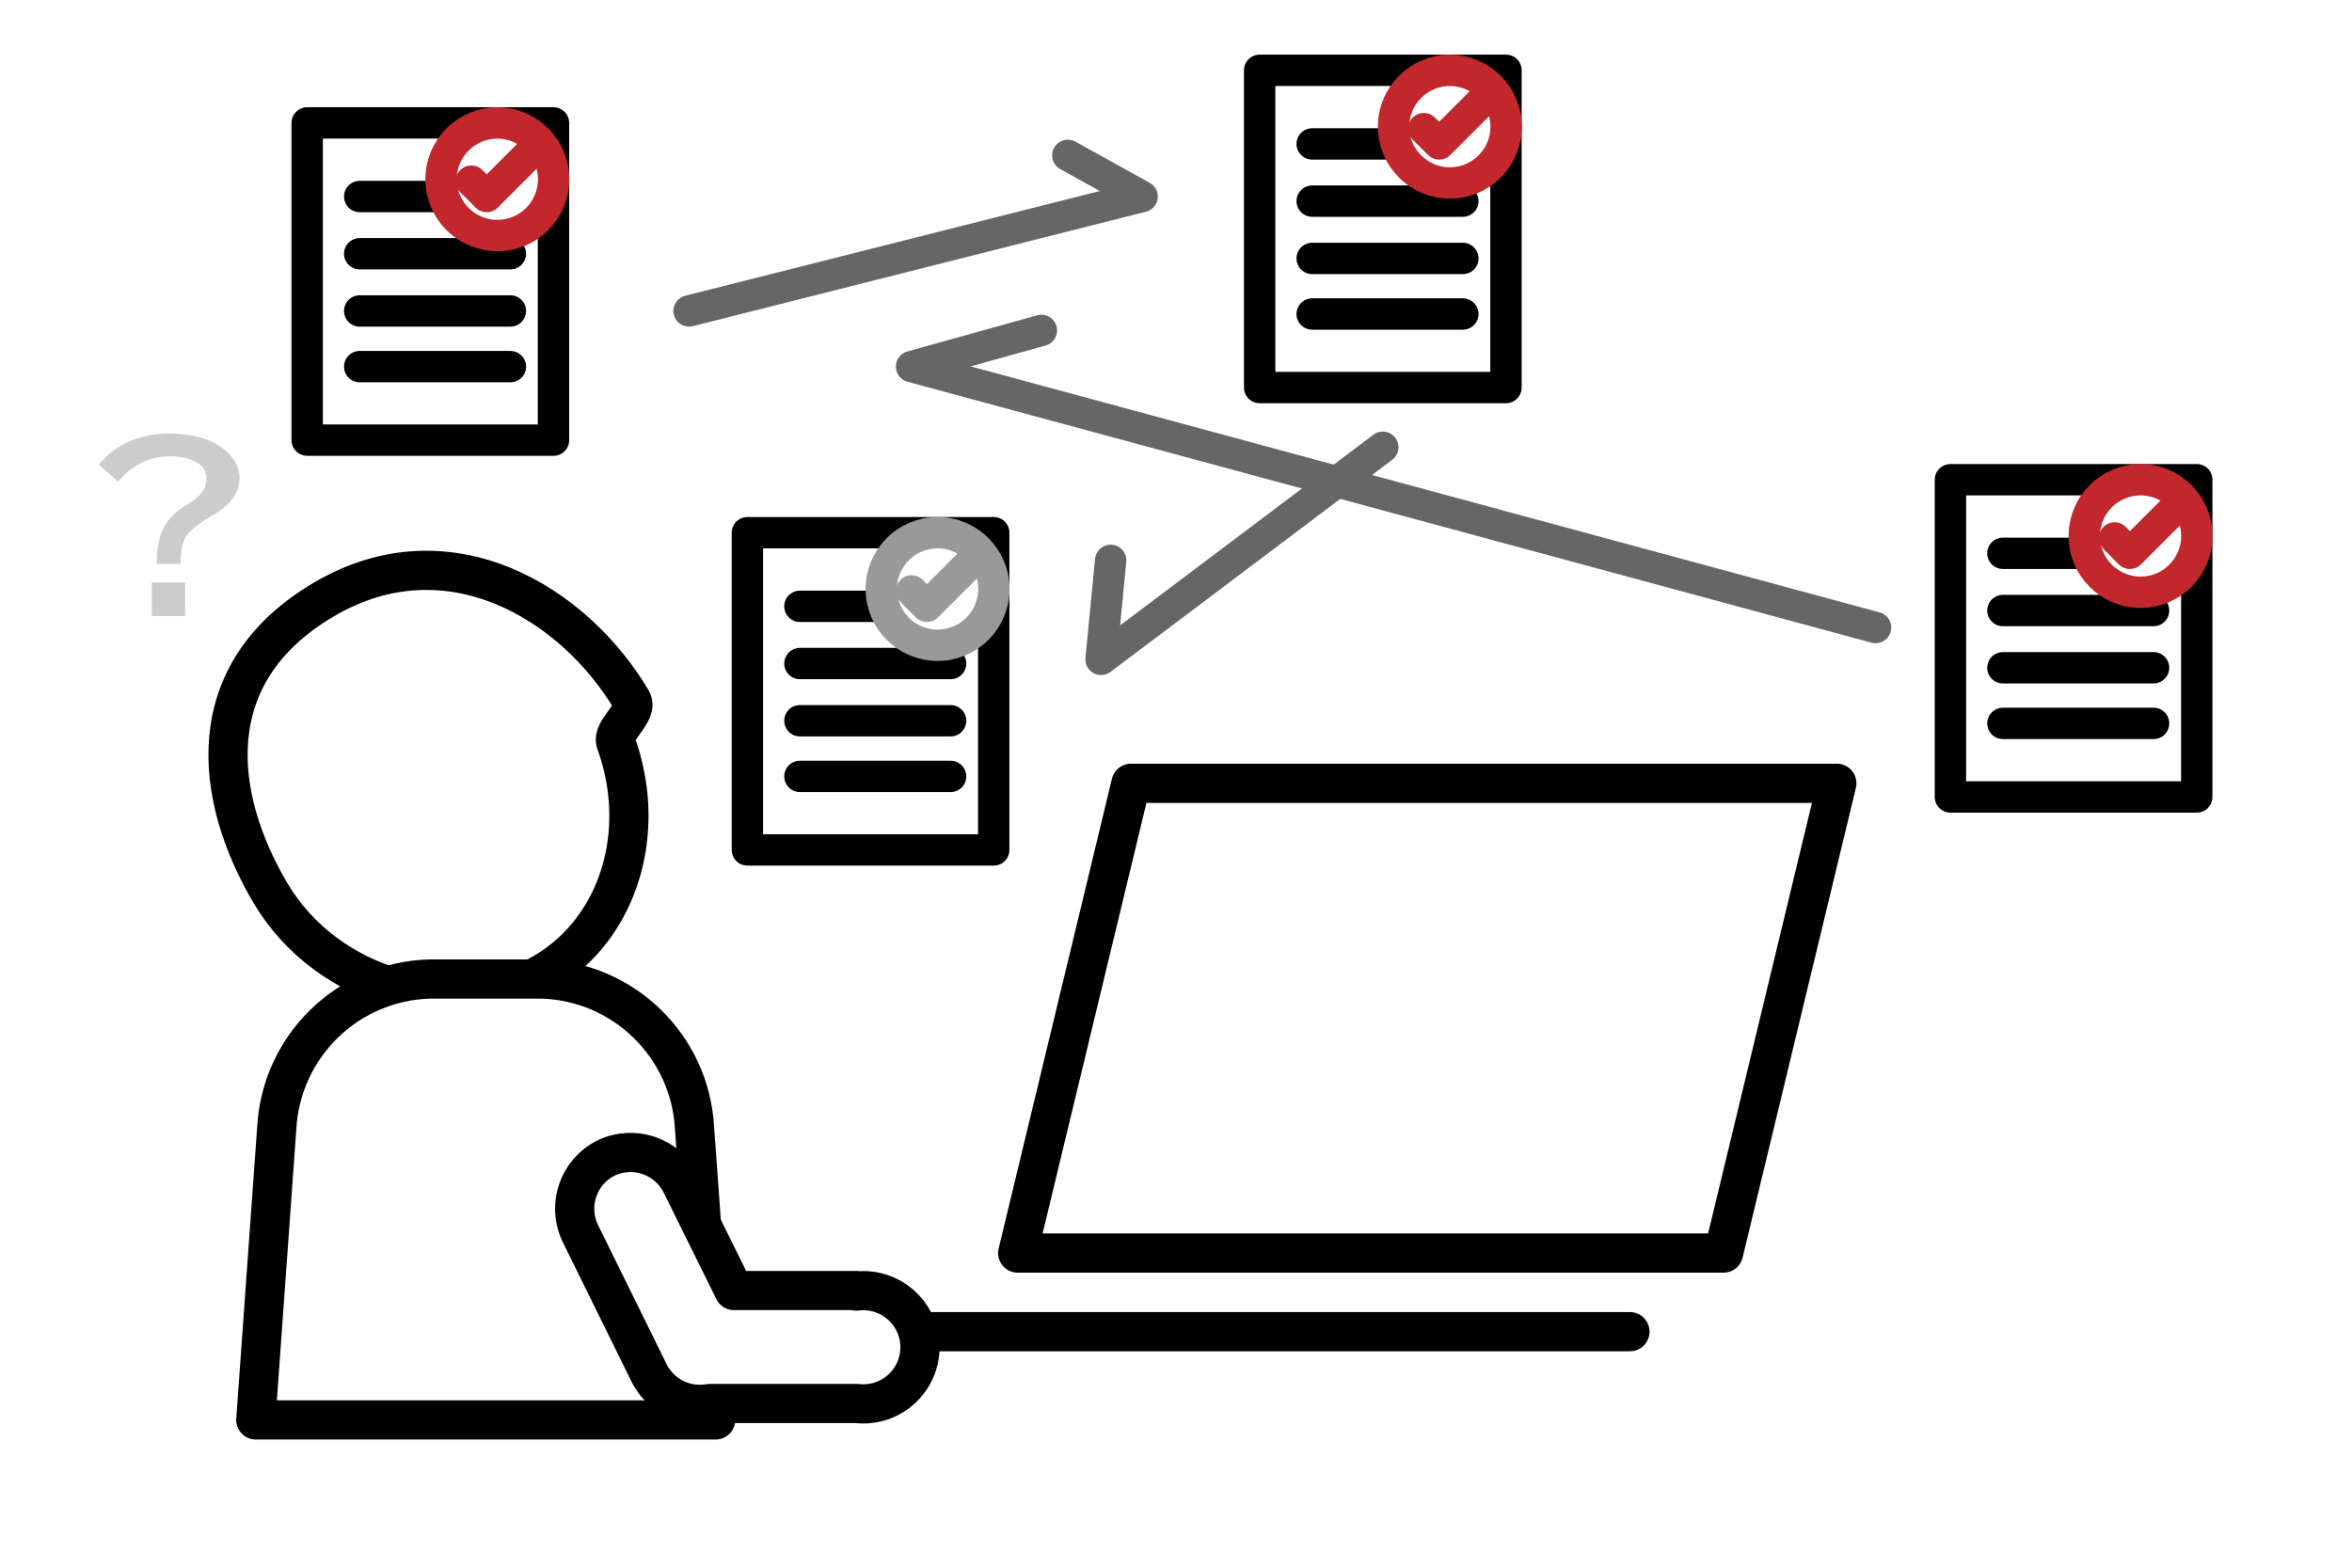
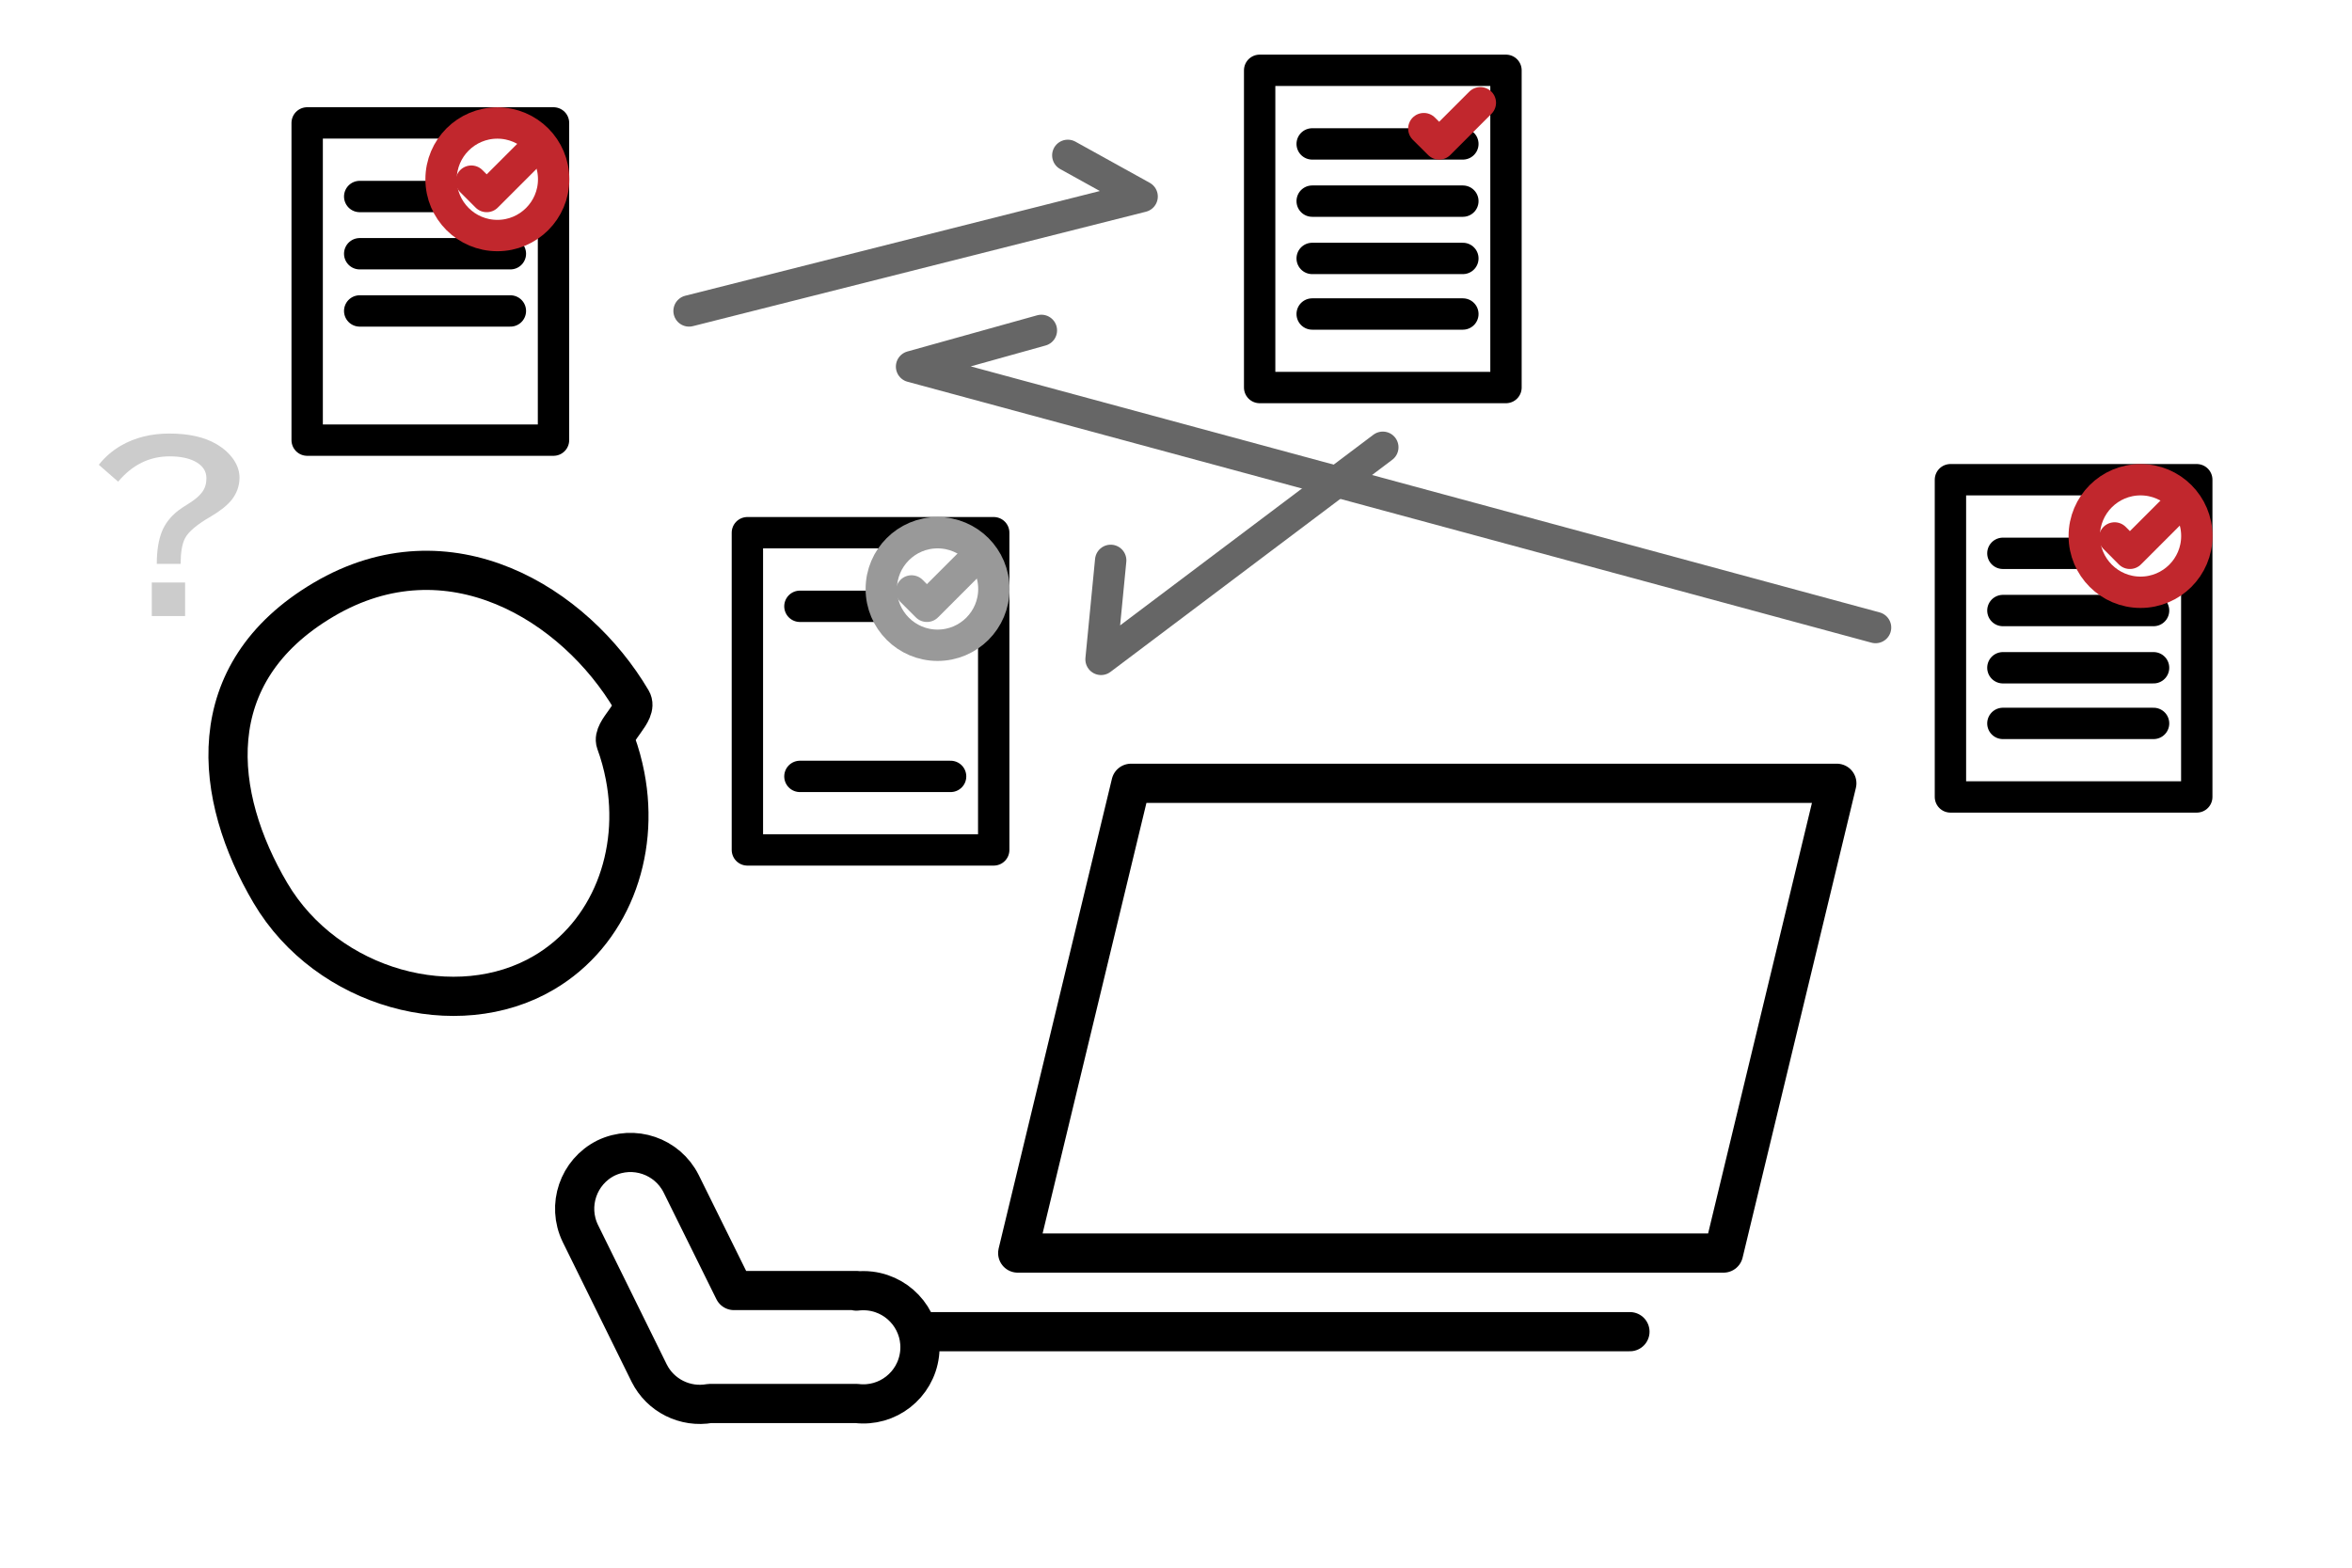
<svg xmlns="http://www.w3.org/2000/svg" id="_イヤー_2" viewBox="0 0 300 200">
  <defs>
    <style>.cls-1,.cls-2,.cls-3,.cls-4,.cls-5{fill:#fff;}.cls-6,.cls-7,.cls-2,.cls-3{stroke:#000;}.cls-6,.cls-7,.cls-2,.cls-3,.cls-8,.cls-4,.cls-5{stroke-linecap:round;stroke-linejoin:round;}.cls-6,.cls-7,.cls-8{fill:none;}.cls-6,.cls-3,.cls-8,.cls-4,.cls-5{stroke-width:4px;}.cls-7,.cls-2{stroke-width:5px;}.cls-9{fill:#ccc;}.cls-8{stroke:#666;}.cls-4{stroke:#999;}.cls-5{stroke:#c1272d;}</style>
  </defs>
  <g id="_イヤー_1-2">
    <rect class="cls-1" width="300" height="200" />
    <line class="cls-7" x1="103.15" y1="169.89" x2="207.9" y2="169.89" />
    <path class="cls-2" d="M80.57,89.33c.92,1.56-2.57,3.85-2.02,5.39,.51,1.39,.9,2.82,1.18,4.27,1.93,9.98-1.9,20.12-10.35,25.1-11.1,6.55-27.64,2.12-34.89-10.17s-9.17-28.01,6.8-37.43,32.03,.55,39.28,12.84Z" />
-     <path class="cls-2" d="M69.1,124.9h-14.3c-10.45,.3-18.92,8.56-19.5,19l-2.67,37.25h58.65l-2.69-37.25c-.57-10.43-9.04-18.69-19.48-19Z" />
    <path class="cls-2" d="M109.24,164.64h-15.62l-6.74-13.63c-1.77-3.52-6.04-4.98-9.59-3.27h0c-3.53,1.77-4.99,6.05-3.27,9.61l8.78,17.82c1.43,2.87,4.59,4.45,7.75,3.88h18.69c3.96,.49,7.56-2.33,8.05-6.29,.49-3.96-2.33-7.56-6.29-8.05-.59-.07-1.18-.07-1.77,0v-.07Z" />
    <g>
      <rect class="cls-3" x="39.18" y="15.68" width="31.42" height="40.47" />
      <line class="cls-6" x1="45.88" y1="25.07" x2="65.1" y2="25.07" />
      <line class="cls-6" x1="45.88" y1="32.37" x2="65.1" y2="32.37" />
      <line class="cls-6" x1="45.88" y1="39.67" x2="65.1" y2="39.67" />
-       <line class="cls-6" x1="45.88" y1="46.77" x2="65.1" y2="46.77" />
      <circle class="cls-5" cx="63.44" cy="22.87" r="7.18" />
      <polyline class="cls-5" points="60.12 23.11 62.08 25.07 67.33 19.82" />
    </g>
    <g>
      <rect class="cls-3" x="248.78" y="61.2" width="31.42" height="40.47" />
      <line class="cls-6" x1="255.47" y1="70.59" x2="274.69" y2="70.59" />
      <line class="cls-6" x1="255.47" y1="77.89" x2="274.69" y2="77.89" />
      <line class="cls-6" x1="255.47" y1="85.19" x2="274.69" y2="85.19" />
      <line class="cls-6" x1="255.47" y1="92.29" x2="274.69" y2="92.29" />
      <circle class="cls-5" cx="273.03" cy="68.38" r="7.18" />
      <polyline class="cls-5" points="269.72 68.63 271.67 70.59 276.92 65.34" />
    </g>
    <g>
      <rect class="cls-3" x="160.67" y="8.97" width="31.42" height="40.47" />
      <line class="cls-6" x1="167.37" y1="18.36" x2="186.59" y2="18.36" />
      <line class="cls-6" x1="167.37" y1="25.66" x2="186.59" y2="25.66" />
      <line class="cls-6" x1="167.37" y1="32.97" x2="186.59" y2="32.97" />
      <line class="cls-6" x1="167.37" y1="40.06" x2="186.59" y2="40.06" />
-       <circle class="cls-5" cx="184.93" cy="16.16" r="7.18" />
      <polyline class="cls-5" points="181.61 16.41 183.57 18.36 188.82 13.11" />
    </g>
    <g>
      <rect class="cls-3" x="95.33" y="67.96" width="31.42" height="40.47" />
      <line class="cls-6" x1="102.03" y1="77.35" x2="121.25" y2="77.35" />
-       <line class="cls-6" x1="102.03" y1="84.65" x2="121.25" y2="84.65" />
-       <line class="cls-6" x1="102.03" y1="91.95" x2="121.25" y2="91.95" />
      <line class="cls-6" x1="102.03" y1="99.05" x2="121.25" y2="99.05" />
      <circle class="cls-4" cx="119.59" cy="75.14" r="7.18" />
      <polyline class="cls-4" points="116.27 75.39 118.23 77.35 123.48 72.1" />
    </g>
    <polygon class="cls-2" points="144.26 99.93 234.29 99.93 219.84 159.86 129.81 159.86 144.26 99.93" />
    <polyline class="cls-8" points="87.89 39.67 145.68 25.07 136.2 19.82" />
    <polyline class="cls-8" points="176.38 57.06 140.44 84.12 141.67 71.49" />
    <polyline class="cls-8" points="239.23 80.06 116.27 46.77 132.83 42.15" />
    <path class="cls-9" d="M12.6,59.3c.79-1,1.73-1.81,2.83-2.45,1.79-1.03,3.84-1.54,6.16-1.54,2.49,0,4.5,.45,6.04,1.36,.96,.57,1.71,1.26,2.23,2.06,.46,.71,.69,1.45,.69,2.2,0,1.07-.35,2.03-1.04,2.89-.57,.69-1.43,1.37-2.58,2.05-1.81,1.04-2.91,1.98-3.33,2.8-.38,.74-.56,1.83-.56,3.27h-3.04c0-1.67,.22-3.04,.65-4.12,.41-1.03,1.11-1.92,2.09-2.69,.25-.19,.69-.49,1.32-.88,.81-.5,1.38-.99,1.73-1.47,.36-.49,.54-1.08,.54-1.77,0-.93-.5-1.66-1.51-2.17-.82-.41-1.88-.62-3.18-.62-2.58,0-4.77,1.08-6.57,3.23l-2.45-2.14Zm6.76,15.01h4.25v4.28h-4.25v-4.28Z" />
  </g>
</svg>